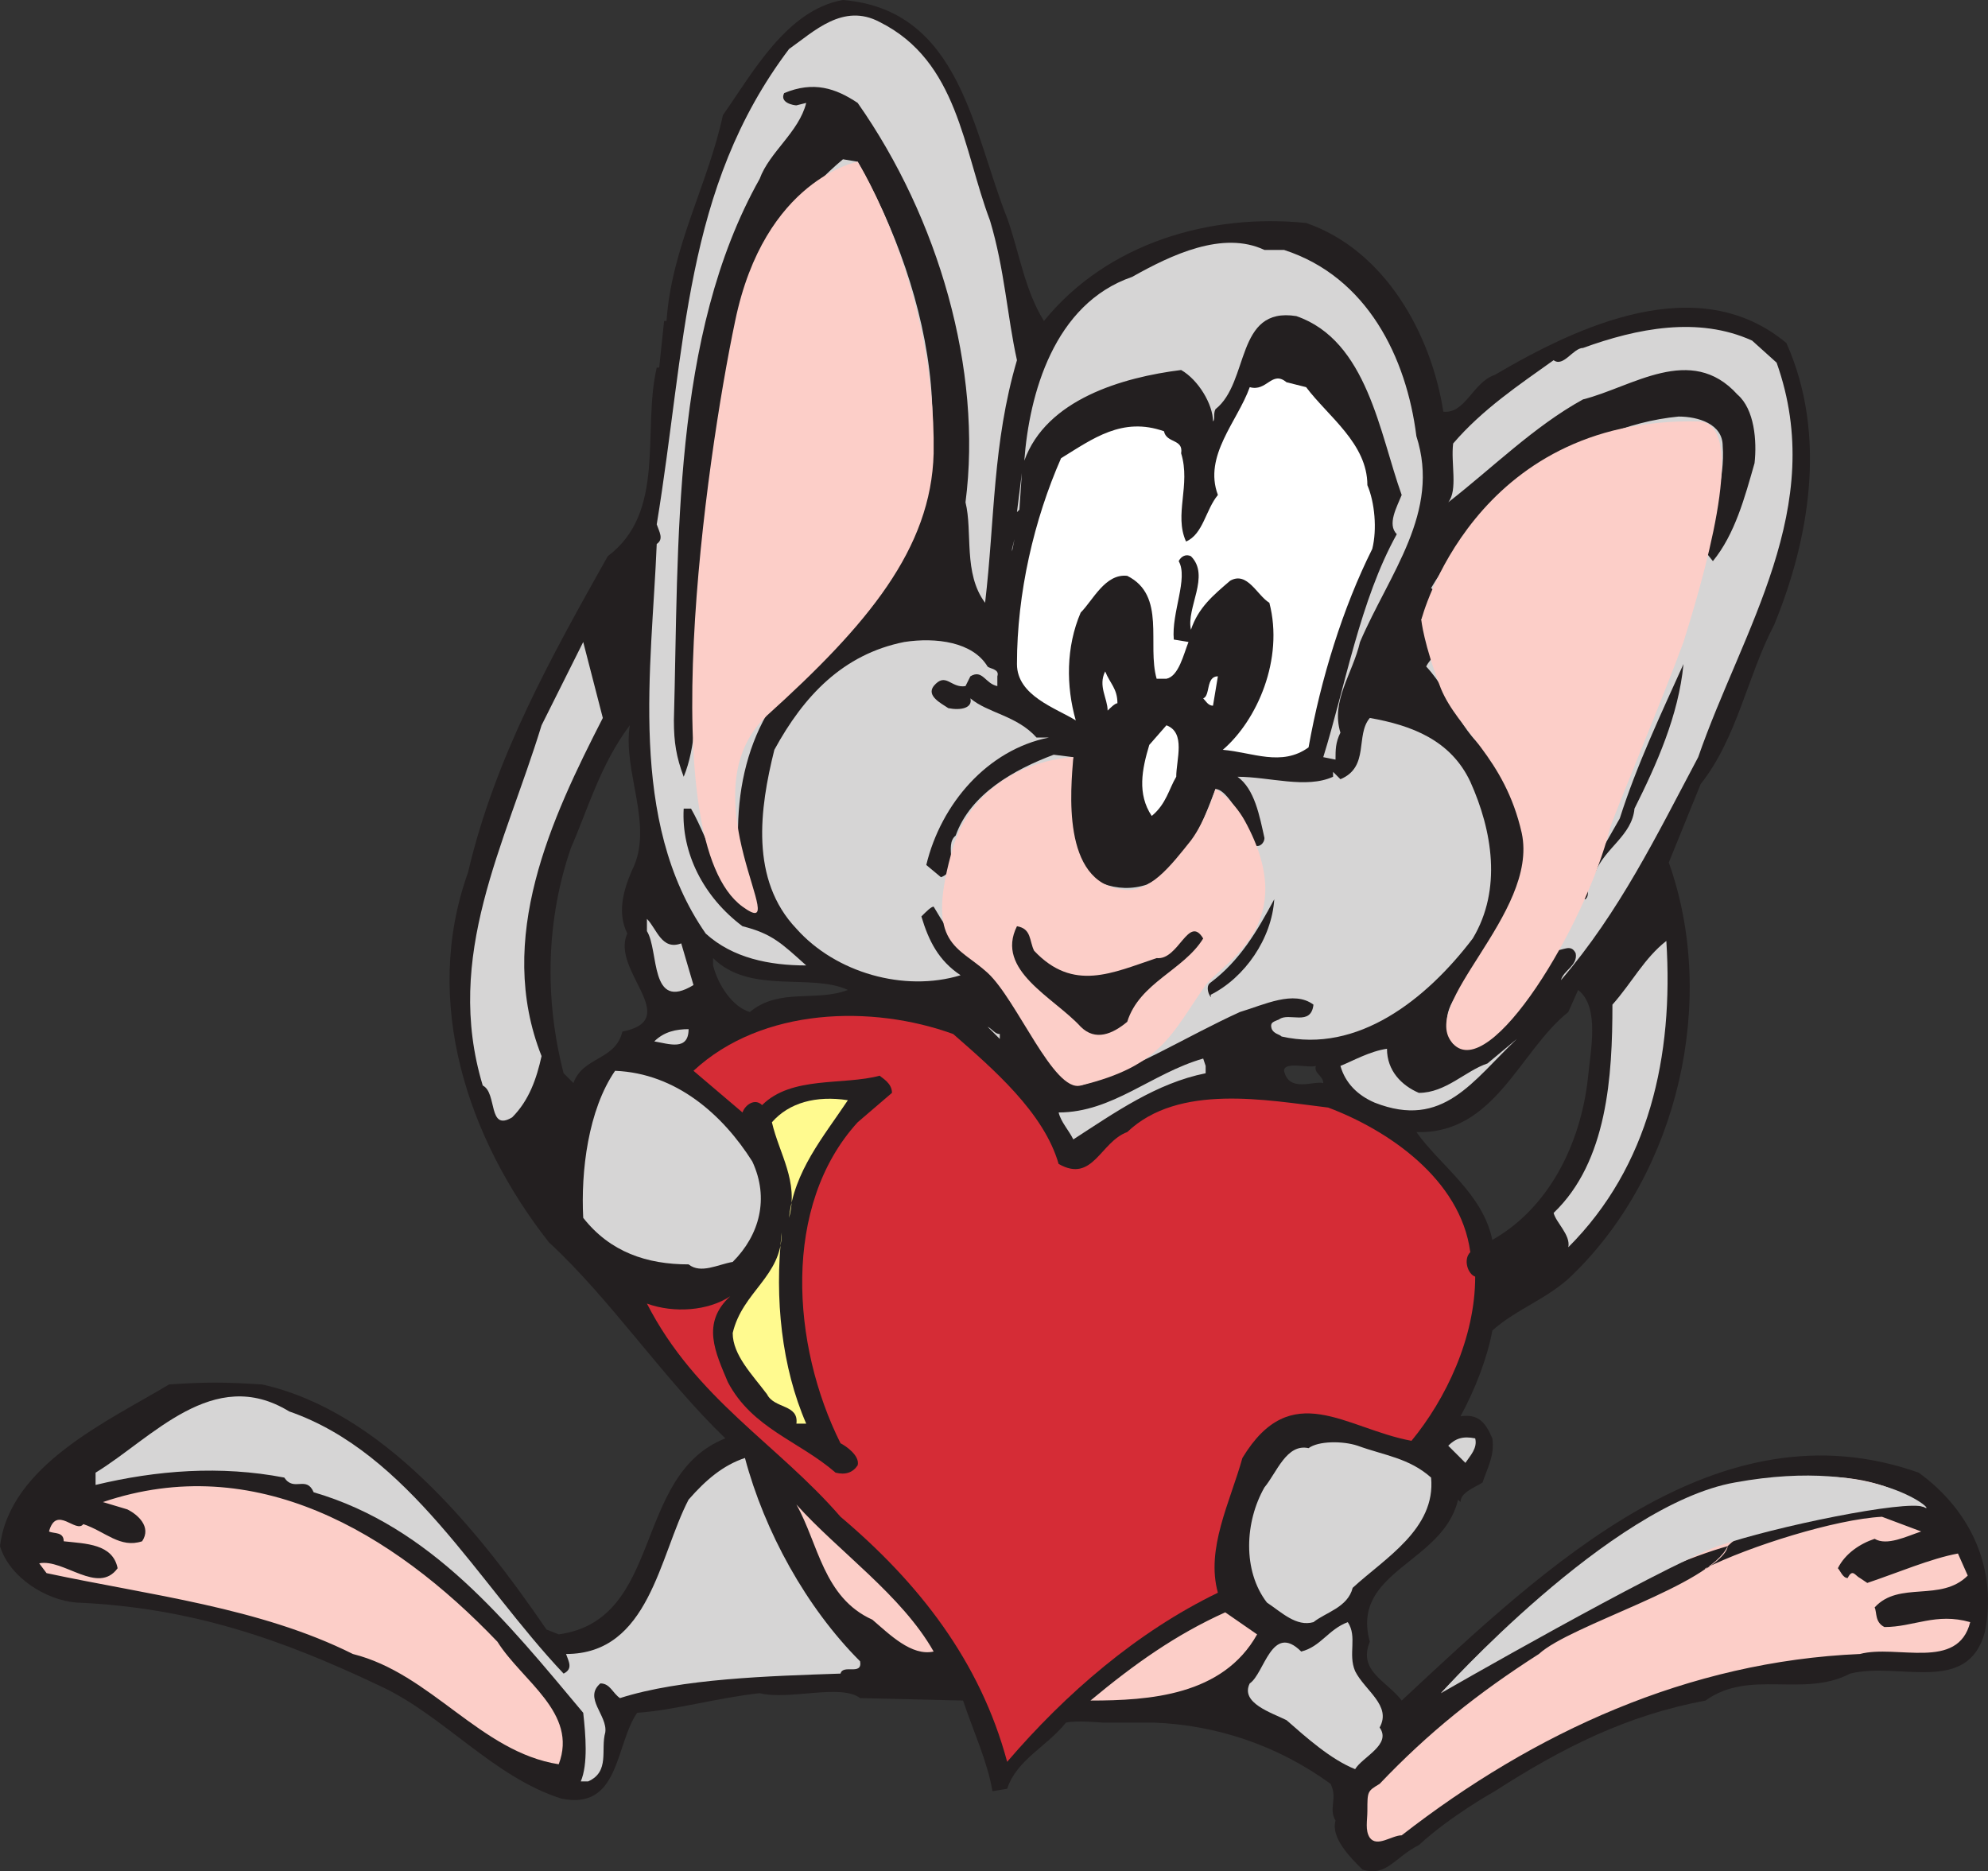
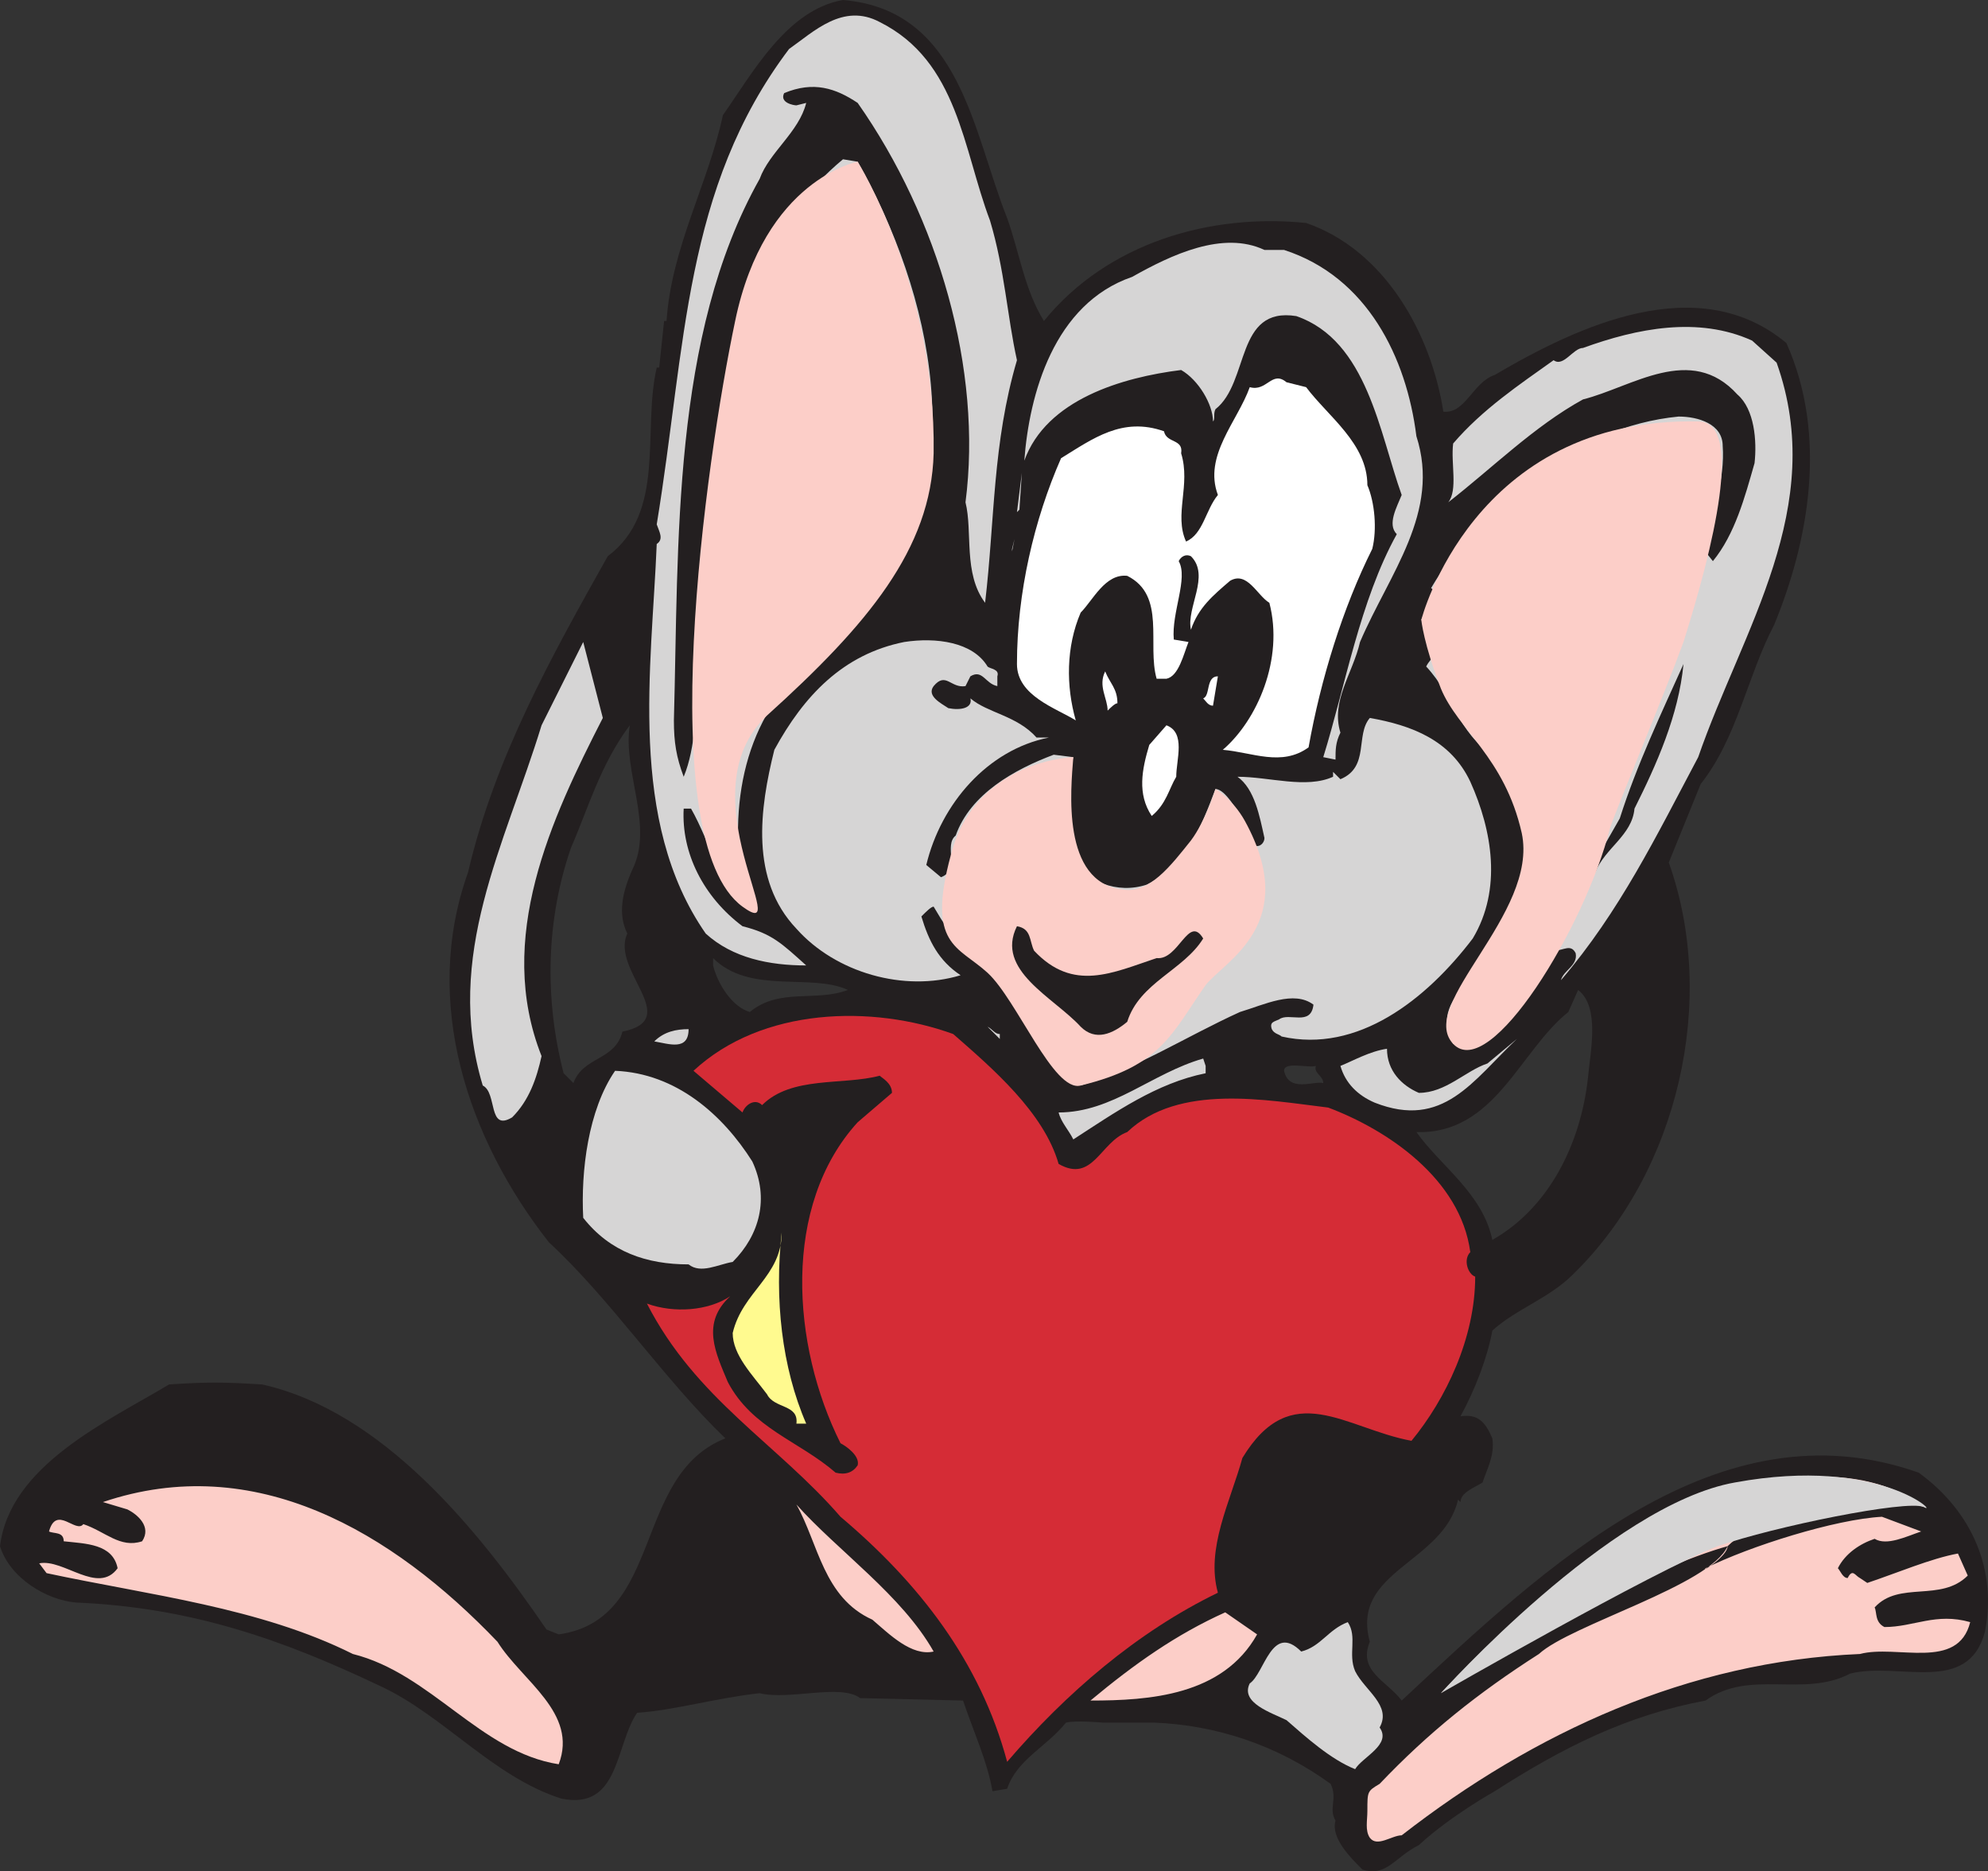
<svg xmlns="http://www.w3.org/2000/svg" width="608.448" height="572.741">
  <rect width="100%" height="100%" fill="#333333" stroke="none" />
  <path fill="#231f20" fill-rule="evenodd" d="M308.25 66.75c3.75 10.5 5.25 21.75 11.25 31.5 19.5-24 51-33 80.25-30 24 8.25 38.25 33.75 42 57.75 6.75.75 9-9 15.75-11.25 25.5-15 62.25-32.25 89.25-9.75 12.75 28.5 6.75 60.75-3.75 86.25-8.25 15.75-11.25 34.5-22.5 48.75l-9.75 24c15 42 3 94.5-29.25 126-7.5 7.5-17.25 10.5-24.75 17.25-1.5 8.25-5.25 18-9.75 26.25 5.25-.75 7.5 1.5 9.75 6.75.75 5.25-1.5 9-3 13.5-2.25 1.5-6.75 3-6.75 6l-.75-.75c-4.5 19.5-33 21.75-27 43.5-3.75 9 5.25 12 9.75 18 44.25-41.25 96.75-91.5 158.25-69.75 16.5 12 24 30 20.25 48.75-5.25 19.5-26.25 9-41.25 12.75-14.25 7.5-30.75-1.5-44.25 8.25-24 4.5-43.5 14.25-64.5 27.75 0 0-13.5 7.5-23.25 16.5-7.5 3.75-9.75 9.75-17.25 7.5-3.75-3.75-9.75-9.75-8.25-15-2.25-3.75.75-6.75-1.5-11.25-16.5-12-35.25-18-54-18.75H337.5s-8.25-.75-11.25 0c-6 7.5-15 11.25-18 20.25l-4.5.75c-1.5-9-6-18.75-9-27.75l-31.5-.75c-6-4.5-21.75.75-30.75-1.5-13.5 1.5-26.25 5.25-37.5 6-6.75 9.75-5.25 30-23.25 26.25-21-6.75-36-25.5-55.5-34.5-30-14.25-57.75-24-93-25.5-9-.75-20.25-7.5-23.25-17.25 3-24.75 33-38.25 51.75-49.5 11.25-.75 16.5-.75 28.5 0 36.75 8.25 66 44.25 87 75l3.75 1.5c32.25-4.5 22.5-48.75 51-60-18.75-18-35.25-42.75-54-60-24.75-31.5-39-73.5-24.75-113.25 8.25-35.25 25.5-66 42.75-96.75 18-13.5 10.5-38.25 15-57.75h.75l1.5-14.25h.75c1.5-22.5 12.75-42 17.25-63C230.25 22.5 240.75 3 258 0c36 3 39.75 40.5 50.25 66.75M192.75 222c-9 12-12.75 25.5-18 37.5-7.5 21.75-8.25 45.75-2.25 69l3 3c3-8.25 12.75-6.75 15-15.75 18.75-3.75-3.75-18.75 1.5-30-3-6-1.5-12.75 1.5-19.5 6.75-13.5-3-30-.75-44.25m25.5 71.25v2.25c1.5 6 6 12.75 11.25 14.25 9-7.5 20.25-3 30-6.75-11.25-5.25-30 1.5-41.25-9.75M483 303l-3 6.75c-15 12-22.5 37.5-46.5 36.75 7.5 10.5 20.25 18.75 23.25 33 17.25-9.75 27-29.25 29.25-49.5.75-8.25 3.75-21.75-3-27m-80.25 23.25c-2.25.75-9.75-1.5-9.75 1.5 1.5 6.75 9 3 12 3.75 0-2.25-3-3-2.25-5.25" />
  <path fill="#d6d5d5" fill-rule="evenodd" d="M303 67.5c4.5 15 5.25 29.25 8.25 42.75-7.5 25.5-6.75 48.75-9.75 74.25-6.75-9-3.75-21.75-6-30.75 5.25-40.5-8.25-87-33-122.25-6.75-4.5-13.5-6.75-22.5-3-1.5 3 3 3.75 3.75 3.75l3-.75c-2.25 9-11.25 15-14.25 23.25-27 48-24.75 111.75-26.25 165.75 0 6.75.75 11.25 3 17.25 3.75-9 3.75-21 4.5-32.25C220.5 152.25 212.25 87 258 48.75l4.5.75c22.5 39.75 36 96.75 3.75 136.5-3.75 3.75-12 4.5-11.25 12-24 14.25-31.5 41.25-28.5 67.5l3.75 13.5c-9.75-6.75-12.75-21-18.75-31.5h-2.25c-.75 13.5 6 27 18 36 9 2.25 12 5.25 19.5 12-11.25 0-22.5-2.25-30.75-9.75-24-34.5-16.5-81.75-15-119.25 2.25-1.5.75-3.75 0-6 9-54.75 8.25-102.75 40.5-145.5C249 9.75 258 .75 269.25 6.75c24 12 25.5 39 33.75 60.75m90 9c25.5 8.25 37.5 33 40.5 57 7.5 23.25-8.25 42-17.25 63-2.25 9.75-9 18-6 27.75-1.5 3-1.5 5.25-1.5 8.25l-3.75-.75c6.75-21.75 11.25-48 22.5-68.25-3-3 0-8.25 1.5-12-6.75-18.75-10.5-47.25-32.25-54.75-18.75-3-14.25 20.25-24.75 28.5-.75 1.5 0 3-.75 3.75 0-5.25-4.5-12.75-9.75-15.75-18 2.25-41.25 9-48 27.75 1.5-20.25 9-48 33-56.25 12-6.75 27.75-14.25 40.5-8.25h6M543.75 111c15.75 44.25-10.5 81.75-24 120.75-12.75 24-24 47.25-42 68.25.75-3 5.25-4.5 4.5-8.25-1.5-3-3.75-.75-6.75-.75-7.5 11.25-15.75 27-30.75 28.5-9-16.5 16.5-22.5 17.25-38.25 9-15 4.5-36-4.5-49.5-12-8.25-12-18-21-27.75 1.5-3 4.5-4.5 5.25-7.5-5.25-.75-3-5.25-6.75-6.75 1.5-4.5 9.75-2.25 6-7.5l-3-2.25c15-25.5 44.25-49.5 75.75-52.5 6 0 13.5 2.25 13.5 9 .75 9.75-3 21.75-6 31.5l3 3.75c6.75-8.25 9.75-19.5 12.75-30 .75-6.75 0-16.5-5.25-21-14.25-15.75-32.25-2.25-47.25 1.5-15 8.25-27.75 21-41.25 31.5 3-3.75.75-12 1.5-18 9-10.5 20.25-18 30.75-25.5 3 2.25 6-3.75 9-3.75 16.5-6 35.25-9.75 51.75-2.25l7.5 6.75" />
  <path fill="#fff" fill-rule="evenodd" d="M399.75 118.5c6.75 9 18.75 17.25 18.75 30 2.25 5.25 3 13.5 1.5 19.5-9 18-15.75 39.75-19.5 60.75-8.25 6-17.25 1.5-26.25.75 10.5-9 18.75-27.75 14.25-45-3.75-2.25-6.75-9.75-12-6.75-5.25 4.5-9.75 8.25-12 15-1.5-6.75 6-16.5 0-22.5-1.5-.75-3 0-3.75 1.5 3 5.25-2.25 15.75-1.5 24l4.5.75c-1.5 3.75-3 10.5-6.75 11.25h-3c-3-10.5 3-25.5-9-31.5-6.75-.75-10.5 7.5-14.25 11.25-4.5 10.5-4.5 22.5-1.5 33-6-3.75-18-7.5-18-17.25 0-21.75 5.25-44.25 13.5-63 9.75-6 18.75-12.75 31.5-8.25.75 3.75 6 2.25 5.25 6.75 3 9.75-2.25 18.75 1.5 27 5.25-2.25 6-9.75 9.75-14.25-4.5-12 6-22.5 9.75-33 5.25 1.5 6.75-5.25 11.25-1.5l6 1.5" />
  <path fill="#d6d5d5" fill-rule="evenodd" d="m311.25 156.75 1.5-12L312 156Zm-1.5 12 .75-3.75-.75 3zm-7.5 35.25c.75.75 3.75.75 3 3v3c-3.75-.75-4.5-5.25-8.25-3l-1.5 3c-4.5.75-6-4.5-9.75 0-2.25 3 2.25 5.25 4.5 6.75 3.75.75 7.5 0 6.75-3 5.25 4.5 14.25 5.25 20.25 12H321c-18.75 3.75-33 20.25-37.5 39l4.5 3.75c6-2.25.75-9.75 4.5-12.75 4.5-12.75 18-20.25 30-24.75l6 .75c-2.25 9.75-6 21-1.5 30 5.25 8.25 15 12 24 9 12-6 16.5-17.25 21-29.25 3 0 6.75 6.75 9 10.5 0 2.25.75 5.25 3 6.75 1.5.75 3-.75 3-2.25-1.5-6.75-3-15-8.25-18.75 9.75 0 21 3.75 29.25 0v-1.5l2.25 2.25c9-3.75 4.5-13.5 9-18.75C432 222 444 226.5 450 239.25c6.75 15 9.75 33 .75 48-14.25 18.75-35.25 35.25-58.5 30-.75-.75-2.25-.75-3-2.25-.75-2.25.75-2.25 2.25-3 3-2.25 9.75 2.25 10.5-4.5-6-4.5-15 0-22.5 2.25-16.5 7.5-31.5 17.25-48.75 22.5-13.5-5.25-13.5-22.5-22.5-31.5-10.5-4.5-17.25-14.25-22.5-23.25-.75 0-2.25 1.5-3.75 3 2.25 7.5 5.25 13.5 12 18-17.25 5.25-38.25-.75-50.25-14.25-14.25-15-11.25-36.75-6.75-54.75 9-16.5 21-29.25 39.75-33 9.75-1.5 21 0 25.5 7.5M184.5 219.75c-15.75 30.75-33 67.5-18.75 103.5-1.5 6.75-3.75 13.5-9 18.75-7.5 4.5-4.5-7.5-9-9.75-12-39.75 6.75-73.5 18-110.25l12.75-25.5 6 23.25" />
  <path fill="#231f20" fill-rule="evenodd" d="M515.25 203.25c-1.5 15.75-8.25 30.75-15 44.25-.75 8.25-9 12-12 19.5 0-.75-.75-.75-1.5-.75l9-15.75c5.25-16.5 12.75-32.25 19.5-47.25" />
  <path fill="#fff" fill-rule="evenodd" d="M342 215.25c-.75 0-2.25 1.5-3 2.25 0-3.75-3-7.5-.75-12 1.5 3.75 3.75 5.25 3.75 9.75m29.25.75c-1.5 0-2.25-1.5-3-2.25 2.25-.75.75-6.75 4.5-6.75l-1.5 9M360 237.75c-2.25 3.75-3 8.25-7.5 12-4.5-6.75-3-14.25-.75-21.75l5.25-6c6 2.25 3 10.5 3 15.75" />
-   <path fill="#231f20" fill-rule="evenodd" d="M485.25 275.25h-.75c-.75-3 1.5-2.25 2.25-4.5-1.5 1.5 0 3-1.5 4.5m-95.25 0c-.75 12-9 24-19.5 29.25.75 2.25-2.25-2.25 0-3.75 9-6.75 14.25-15.75 19.5-25.5" />
-   <path fill="#d6d5d5" fill-rule="evenodd" d="m208.5 288.75 3.75 12.75c-13.5 8.25-10.5-10.5-14.25-16.5v-3.75c3 3 4.5 9.75 10.5 7.5M510 288c2.25 35.25-5.25 69-30 93.75.75-3.75-3.75-7.5-4.5-10.5 16.5-15.75 18-42 18-63.75 6-6.75 9.75-14.25 16.5-19.5" />
  <path fill="#fff" fill-rule="evenodd" d="m475.5 302.25-1.5 2.25 1.5-2.25m-3.75 5.25-5.25 8.25 5.25-8.25" />
  <path fill="#d52c36" fill-rule="evenodd" d="M291.75 316.5c12 10.5 27.75 24 32.25 39.75 10.5 6 12.75-6.75 21-9.75 15.75-15 42.75-9.75 61.5-7.5 18 6.75 40.5 21.75 43.5 44.25-2.25 2.25-.75 6.75 1.5 7.5 0 18.75-9 37.5-19.5 50.25-20.25-3.75-36.75-19.5-51.75 5.25-3.75 13.5-11.25 27.75-7.5 41.25-24.75 12-46.5 30.75-64.5 51.75-8.25-30.75-27-54.75-51-75-19.5-22.5-44.25-36-59.25-65.25 8.25 3 18.75 2.25 25.5-2.25-9 8.25-4.5 17.25-.75 26.25 7.5 14.25 21.75 18 33 27.75 3 .75 5.25 0 6.75-2.25.75-3-3.75-6-5.25-6.75-15-30-18-72.75 5.25-98.25l10.5-9c0-3-3-4.5-3.75-5.25-11.25 3-27 0-36 9-2.25-2.25-5.25 0-6 2.25l-15-12.75c21-19.5 54.75-20.25 79.5-11.25" />
  <path fill="#d6d5d5" fill-rule="evenodd" d="M306 316.5v1.5l-3.75-3.75c1.5.75 2.25 2.25 3.75 2.25m-95.25-1.5c0 6.75-6 4.5-10.5 3.75 3-3 6.75-3.75 10.5-3.75m210 22.5c-5.25-2.25-9-6-10.5-11.25 3.75-1.5 9-4.5 14.25-5.25 0 6.75 4.5 11.25 9.75 13.5 8.25 0 14.25-6.75 21-9l9-7.5c-13.5 12.75-22.5 27.75-43.5 19.5M369 326.25v2.25c-15 3-27.75 12-40.5 20.25-1.5-3-3.75-5.25-4.5-8.25 16.5 0 28.5-12 44.25-16.5l.75 2.25M230.25 355.5c5.25 11.25 2.25 22.5-6 30.75-4.5.75-9.75 3.75-13.5.75-12.75 0-24-3.75-32.25-14.25-.75-14.25 1.5-33 9.75-45 18.75.75 33 13.5 42 27.75" />
-   <path fill="#fffa8f" fill-rule="evenodd" d="M259.5 336.75c-7.5 11.25-16.5 21.75-18 36 3-11.25-3-19.5-5.25-29.25 5.25-6 13.5-8.25 23.25-6.75m-12.75 99h-3c.75-6-6.75-4.5-9-9-4.5-6-10.5-12-10.5-18.75 3-12.75 15-17.25 15-30.75-2.25 20.25 0 41.25 7.5 58.5" />
-   <path fill="#d6d5d5" fill-rule="evenodd" d="M172.5 512.25c3-1.5 1.5-3.75.75-6 25.5 0 28.5-30 37.5-47.25 5.25-6 10.5-10.5 17.25-12.75 6 22.5 18.75 45.75 35.25 62.25.75 4.5-5.25.75-6 3.75-21.75.75-48.75 1.5-67.5 7.5-2.25-1.5-3-4.5-6-4.5-5.25 4.5 2.25 9.75 1.5 15-1.5 5.25 1.5 12-5.25 15h-2.25c2.25-5.25 1.5-14.25.75-21-23.25-27.75-46.5-57-82.5-67.5-2.25-5.25-6 0-9-4.5-19.5-3.75-39-2.25-57.75 2.25v-3.75c17.25-10.5 36-33 59.25-18.75 36.75 12.75 57.75 52.5 84 80.25m279-72c.75 3-1.5 5.25-3 7.5l-5.25-5.25c2.25-2.25 4.5-3 8.25-2.25m-13.5 12C439.5 468 423.75 477 414 486c-1.5 6-8.25 7.5-12 10.5-5.25 1.5-9.75-3-14.25-6-7.5-9.75-6.75-24.75-.75-35.25 3.75-4.5 6.75-13.5 13.5-12 3-2.25 10.5-2.25 15-.75 8.25 3 15.75 3.75 22.5 9.75" />
+   <path fill="#fffa8f" fill-rule="evenodd" d="M259.5 336.75m-12.75 99h-3c.75-6-6.75-4.5-9-9-4.5-6-10.5-12-10.5-18.75 3-12.75 15-17.25 15-30.75-2.25 20.25 0 41.25 7.5 58.5" />
  <path fill="#fccec8" fill-rule="evenodd" d="M588.75 461.25c-13.5-5.25-25.5 0-38.25 1.5-6.75 3.75-15.75 4.5-21.75 10.5 0 3-8.25 8.25-6.75 6.75 13.5-6.75 39.75-15 54-15.75l12 4.5c-4.5 1.5-10.5 4.5-14.25 2.25-4.5 1.5-9 4.5-11.25 9 .75.75 1.5 3 3 3 1.5-3 2.25-.75 3.75 0l2.25 1.5c9-3 19.5-7.5 27.75-9l3 6.75c-8.25 8.25-21 1.5-28.5 9.75.75 1.5 0 4.5 3 6 9 0 15.75-4.5 26.25-1.5-3.75 15-22.5 6.75-33.75 9.75-52.5 2.25-99.75 24-140.25 55.5-3 0-7.5 3.75-9.75.75-1.5-2.25-.75-5.25-.75-8.25 0-6 0-6 3.75-8.25 15-15.75 30-27.75 48.75-39.75 9.75-9 52.5-21 57.75-33-21.75 6-69.75 30-87.75 45 27.75-29.25 57-54.75 96-63.75 17.25-3.75 36.75-4.5 51.75 6.75m-436.5 41.25c7.5 12 24.75 21.75 18.75 37.5-24-3.75-39-27.75-63-33.75-28.5-14.25-62.25-18-93.75-24.75l-2.25-3c7.5-1.5 18 9.75 24 1.5-1.5-7.5-9.75-7.5-16.5-8.25 0-3-3-2.25-4.5-3 2.25-8.25 8.25.75 10.5-2.25 6.75 2.25 11.25 7.5 18 5.25 3-4.5-1.5-8.25-4.5-9.75l-7.5-2.25c46.5-15.75 88.5 9 120.75 42.75m133.5 3c-6.75 1.5-13.5-5.25-18.75-9.75-15-6.75-16.5-23.25-23.25-35.25 12.75 14.25 32.25 27.75 42 45m99-5.25c-10.5 18.75-33 20.25-51 20.25 13.5-11.25 26.25-20.25 41.25-27l9.75 6.75" />
  <path fill="#d6d5d5" fill-rule="evenodd" d="M414.75 511.5c3 6 11.25 10.5 7.5 17.25 3.75 5.25-5.25 9-7.5 12.75-7.5-3-15-9.75-21-15-4.5-2.25-14.25-5.25-11.25-11.25 4.5-3 6.75-18.75 15.75-9.75 6-1.5 8.25-6.75 14.25-9 3 4.5 0 9.75 2.25 15m26.25 6.75s65.25-37.5 84.75-45c17.25-6 57.75-14.25 63-12 5.25 3-12.75-15.75-57.75-7.5-38.25 6.75-90 64.5-90 64.5" />
  <path fill="#fccec8" fill-rule="evenodd" d="M262.5 49.5S234 54.75 225 98.25c-9 42.75-25.5 159 2.25 179.25 16.5 12-18-34.5 7.5-58.5 30.75-27.75 50.25-51 51-80.25.75-51-23.25-89.25-23.25-89.25M435 189.75s15.75-62.25 84.75-60.75c14.25 0 4.5 39-4.5 67.5-6 16.5-20.25 50.25-22.5 57-7.5 30-36.75 78-48 66s26.25-39.75 21-64.5c-5.25-23.25-19.5-31.5-24.75-44.25-5.25-13.5-6-21-6-21m-106.5 42s-30 .75-37.5 30c-7.5 27.75 2.25 27.75 11.25 36s20.25 36.75 28.5 34.5c24.75-6 27.75-15.75 38.25-30.75 6-7.5 29.25-18.75 12-50.25-3.75-6.75-9-9.75-9-9.75s-3 9.75-7.5 15.75c-6 7.5-12.75 16.5-21 15-18.75-2.25-15.75-30.75-15-40.5" />
  <path fill="#231f20" fill-rule="evenodd" d="M316.5 291c12 12.75 24 6.75 37.5 2.25 6.75.75 9.75-13.5 14.25-6-6 9.75-19.5 13.5-23.25 25.5-4.5 3.75-9.75 6-14.25 1.5-8.25-9-26.25-17.25-19.5-30.75 4.5.75 3.75 4.5 5.25 7.5" />
</svg>